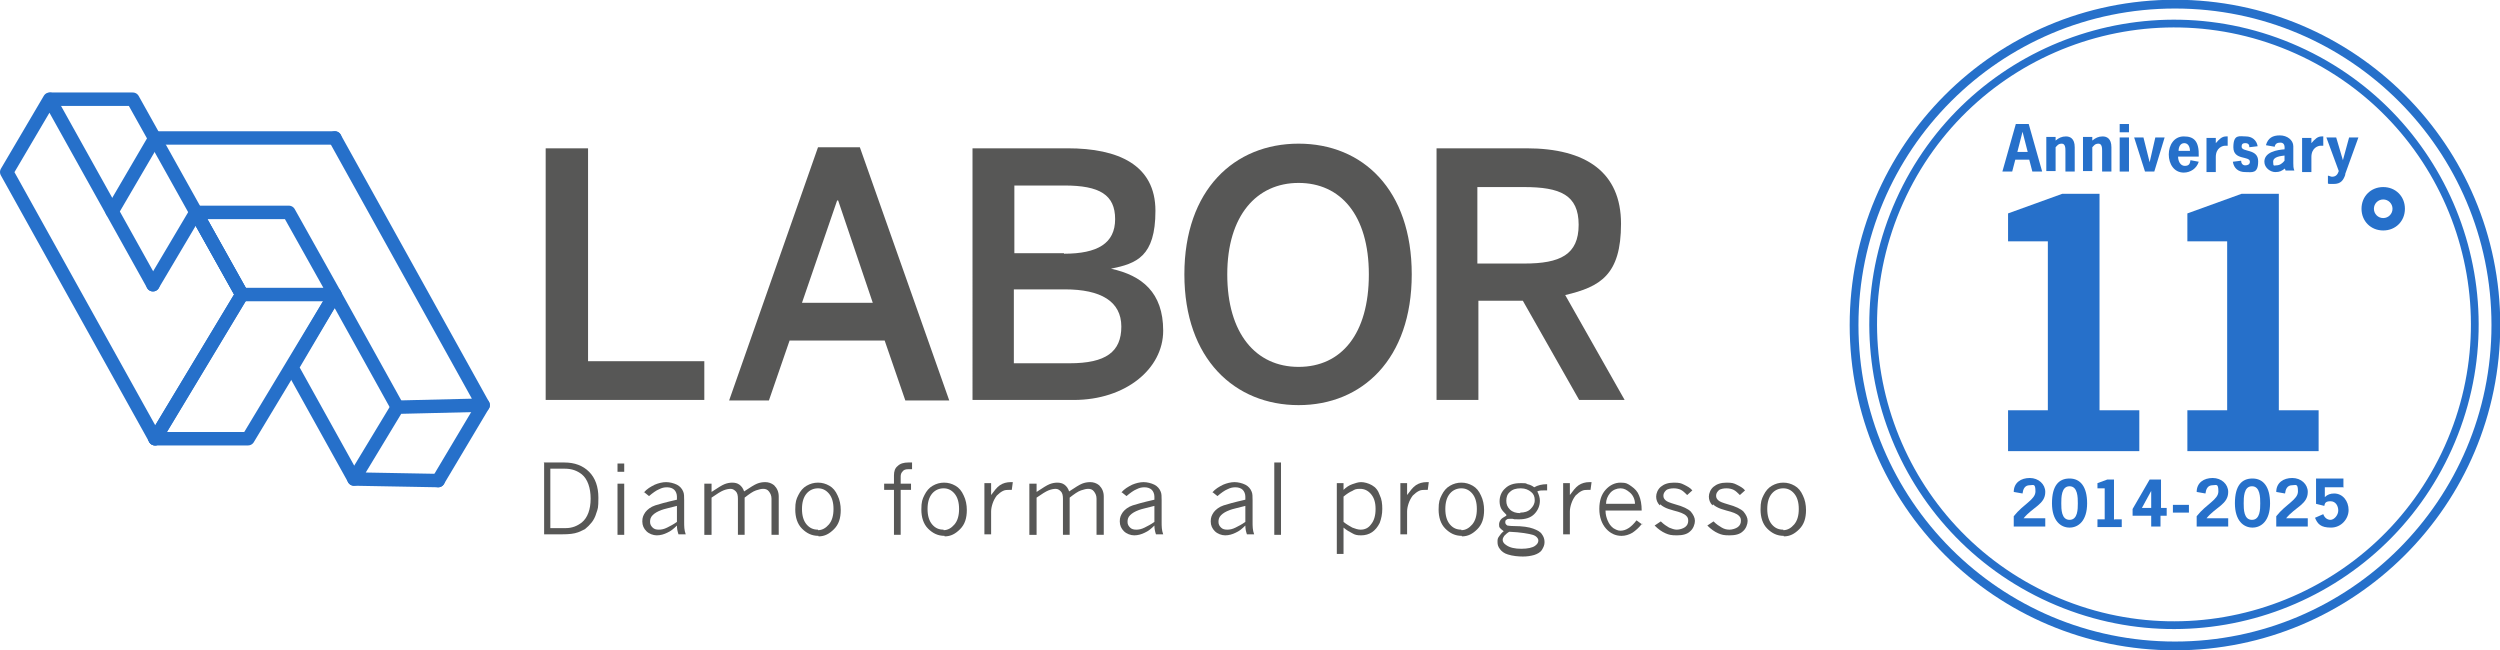
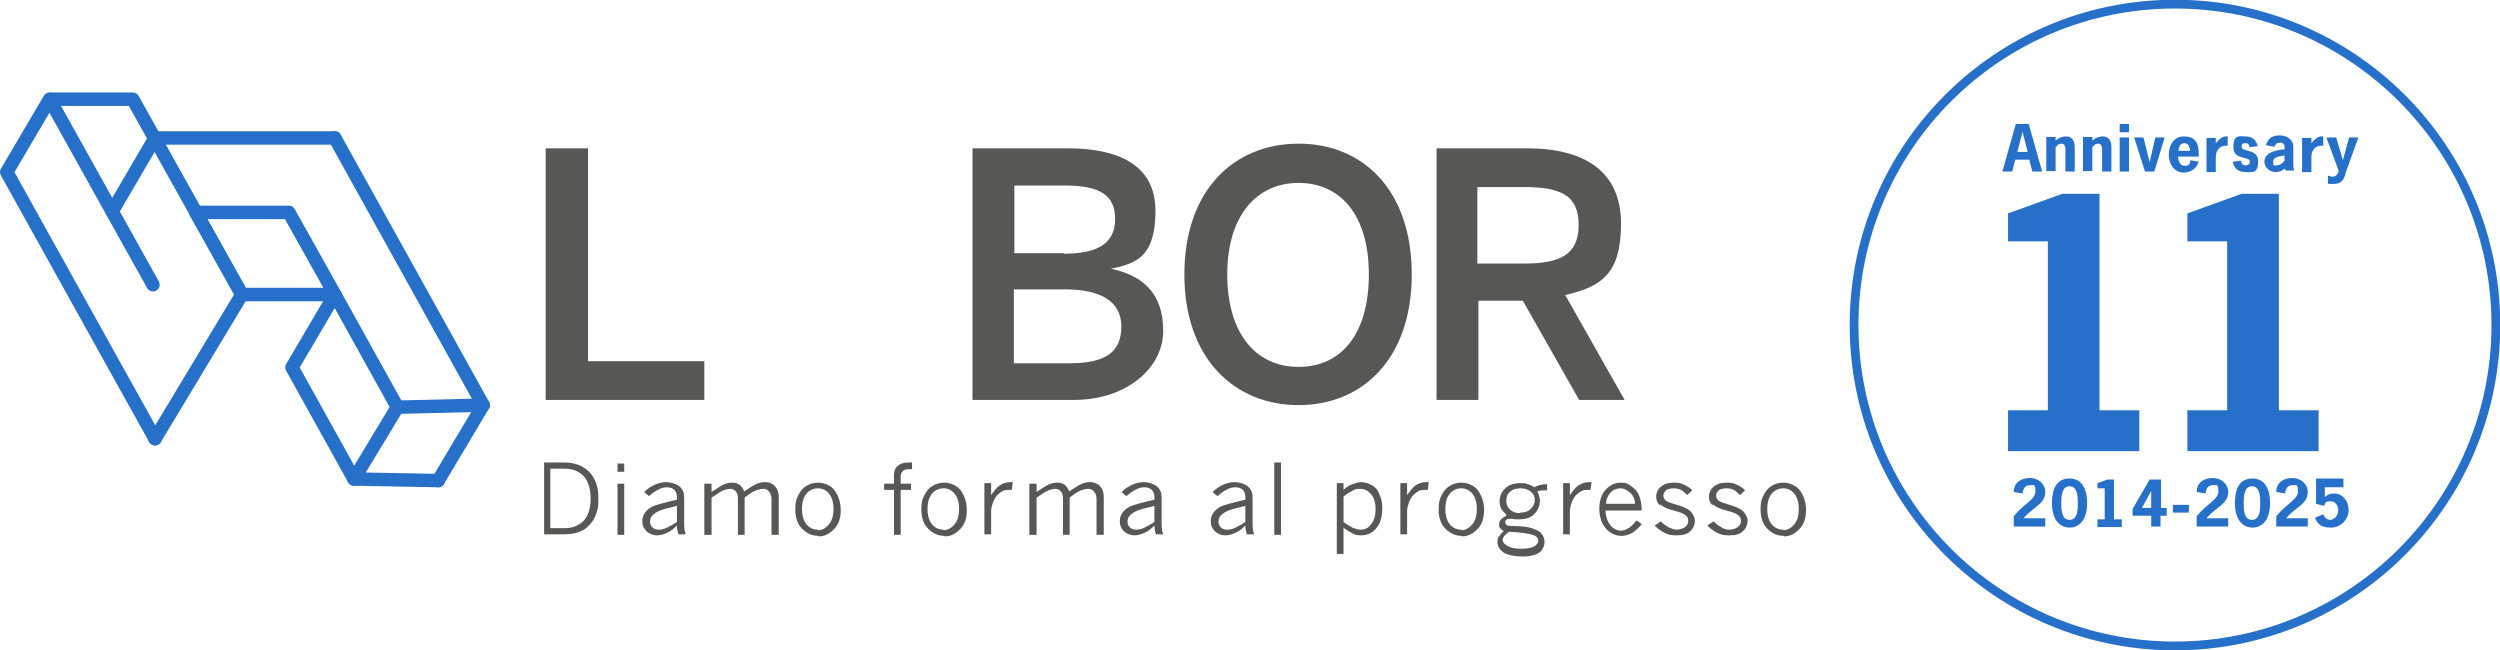
<svg xmlns="http://www.w3.org/2000/svg" id="Livello_1" viewBox="0 0 483.8 125.8">
  <defs>
    <style>      .st0, .st1 {        stroke-linecap: round;        stroke-linejoin: round;        stroke-width: 2.6px;      }      .st0, .st1, .st2, .st3 {        fill: none;      }      .st0, .st2, .st3 {        stroke: #2670ca;      }      .st1 {        stroke: #2670ca;      }      .st4 {        fill: #2670ca;      }      .st5 {        fill: #575756;      }      .st6 {        fill: #575756;      }      .st2 {        stroke-width: 1.5px;      }      .st3 {        stroke-width: 1.7px;      }    </style>
  </defs>
  <path class="st5" d="M105.6,28.7h8.2v41.2h22.5v7.5h-30.7V28.7Z" />
-   <path class="st5" d="M158.3,28.5h8.1l17.3,49h-8.5l-4-11.6h-18.4l-4,11.6h-7.7l17.2-49ZM168.9,58.6l-6.7-19.8h-.2l-6.8,19.8h13.6Z" />
  <path class="st5" d="M188.2,28.7h18.4c9.8,0,17,3.2,17,12.1s-3.7,10.2-8.6,11.2h0c6,1.3,10.1,4.6,10.1,12s-7.3,13.4-17.3,13.4h-19.6V28.7ZM205.9,49.1c6.5,0,9.9-2,9.9-6.7s-3-6.5-9.8-6.5h-9.7v13.1h9.6ZM207,70.3c7,0,10-2.2,10-7.1s-4-7.2-10.9-7.2h-9.9v14.3h10.7Z" />
  <path class="st6" d="M229.2,53.1c0-16.4,9.7-25.3,22.1-25.3s21.9,8.9,21.9,25.3-9.6,25.3-21.9,25.3-22.1-8.9-22.1-25.3ZM264.9,53.1c0-11.5-5.5-17.7-13.6-17.7s-13.8,6.3-13.8,17.7,5.5,17.9,13.8,17.9,13.6-6.4,13.6-17.9h0Z" />
  <path class="st5" d="M277.9,28.7h17.5c11.6,0,18.3,4.7,18.3,14.6s-4,12.2-10.8,13.8l11.5,20.3h-8.8l-10.9-19.2h-8.6v19.2h-8.1V28.7ZM295,51c6.9,0,10.5-1.7,10.5-7.5s-3.6-7.3-10.6-7.3h-9v14.8h9Z" />
  <polyline class="st1" points="37.9 41.1 46.8 57 30 84.9" />
  <polyline class="st1" points="46.8 57 64.8 57 55.9 41.1 37.9 41.1" />
  <polyline class="st1" points="46.8 57 25.7 19.2 9.8 19.2" />
  <polyline class="st1" points="29.6 55.1 9.6 19.2 1.3 33.3 30 84.9" />
  <polyline class="st0" points="21.7 40.9 30 26.7 64.8 26.7" />
  <line class="st1" x1="93.5" y1="78.4" x2="84.8" y2="93" />
  <polyline class="st1" points="76.9 78.8 64.8 57 56.5 71.1 68.5 92.7" />
  <polyline class="st1" points="64.8 26.7 93.5 78.4 76.9 78.8 68.5 92.7 84.8 93" />
-   <polyline class="st1" points="64.8 57 48 84.9 30 84.9 46.8 57 37.9 41.1 29.6 55.1" />
  <circle class="st3" cx="420.9" cy="62.9" r="62.1" />
-   <circle class="st2" cx="420.9" cy="62.9" r="58.2" transform="translate(190.8 420.9) rotate(-65.8)" />
  <g>
    <path class="st4" d="M406.3,79.4h7.7v7.9h-25.4v-7.9h7.7v-32.7h-7.7v-5.4l10.5-3.8h7.2v41.9Z" />
    <path class="st4" d="M441,79.4h7.7v7.9h-25.4v-7.9h7.7v-32.7h-7.7v-5.4l10.5-3.8h7.2v41.9Z" />
-     <path class="st4" d="M461.2,44.6c-2.4,0-4.2-1.8-4.2-4.2s1.8-4.2,4.2-4.2,4.2,1.8,4.2,4.2-1.8,4.2-4.2,4.2ZM461.2,38.6c-1,0-1.8.8-1.8,1.8s.8,1.8,1.8,1.8,1.8-.8,1.8-1.8-.8-1.8-1.8-1.8Z" />
  </g>
  <g>
    <path class="st4" d="M395.2,33.2h-1.9l-.6-2.3h-2.7l-.6,2.3h-1.9l2.6-9.2h2.5l2.6,9.2ZM391.4,25.5h0l-1,3.9h2l-1-3.9Z" />
    <path class="st4" d="M397.8,27.2c.6-.5,1.2-.8,2-.8s1.7.4,1.7,2.1v4.7h-1.8v-4c0-.5,0-1.4-.7-1.4s-.9.4-1.2.7v4.6h-1.8v-6.6h1.8v.7Z" />
    <path class="st4" d="M404.9,27.2c.6-.5,1.2-.8,2-.8s1.7.4,1.7,2.1v4.7h-1.8v-4c0-.5,0-1.4-.7-1.4s-.9.4-1.2.7v4.6h-1.8v-6.6h1.8v.7Z" />
    <path class="st4" d="M412,25.6h-1.8v-1.6h1.8v1.6ZM412,33.2h-1.8v-6.6h1.8v6.6Z" />
    <path class="st4" d="M416.9,33.2h-1.8l-2.1-6.6h1.8l1.2,4.8h0l1.1-4.8h1.8l-2,6.6Z" />
    <path class="st4" d="M421.5,30.3c0,.8.4,1.8,1.3,1.8s1-.5,1.1-1.1l1.6.3c-.4,1.3-1.6,2.1-2.9,2.1-1.9,0-2.9-1.7-2.9-3.5s1-3.5,2.9-3.5,3,.8,2.9,3.9h-4.1ZM423.8,29.2c0-.7-.3-1.5-1.1-1.5s-1.1.8-1.1,1.5h2.3Z" />
    <path class="st4" d="M428.8,27.7c.7-.8,1.2-1.3,2-1.3h.3v1.8c-.2,0-.3,0-.5,0-.5,0-1.8.4-1.8,2.2v2.9h-1.8v-6.6h1.8v1.2Z" />
    <path class="st4" d="M435.3,28.5c0-.5-.2-.8-.8-.8s-.7.3-.7.7c0,1.1,3.2.3,3.2,2.8s-1.2,2.1-2.5,2.1-2.2-.7-2.4-2l1.6-.2c0,.5.3.9.8.9s.9-.2.9-.7c0-1.2-3.2-.2-3.2-2.8s1.2-2.1,2.4-2.1,2.1.7,2.3,1.9l-1.7.2Z" />
    <path class="st4" d="M442.2,32.6c-.7.5-1,.7-1.9.7s-2.1-.8-2.1-2c0-1.9,2.5-2.3,3.9-2.4.1-.9-.2-1.3-.8-1.3s-1,.2-1.1.8l-1.7-.3c.4-1.4,1.3-1.9,2.7-1.9s2.6.9,2.6,2.1v3.3c0,.5,0,.9.2,1.4h-1.7l-.2-.6ZM442.1,30.1c-.7.1-2.2.2-2.2,1.2s.2.7.6.7c.7,0,1.2-.4,1.6-.9v-1Z" />
    <path class="st4" d="M447.3,27.7c.7-.8,1.2-1.3,2-1.3h.3v1.8c-.2,0-.3,0-.5,0-.5,0-1.8.4-1.8,2.2v2.9h-1.8v-6.6h1.8v1.2Z" />
    <path class="st4" d="M453.9,33.7c-.4,1.2-.9,1.9-2.3,1.9s-.8,0-1.1-.1v-1.5c.3,0,.5.2.8.2.8,0,1.1-.5,1.3-1.1l-2.4-6.5h1.9l1.3,4.4,1.2-4.4h1.8l-2.6,7.2Z" />
  </g>
  <g>
    <path class="st5" d="M105.2,89.5h4c2,0,3.6.6,4.8,1.8,1.2,1.2,1.8,2.9,1.8,5s-.1,2.1-.4,3c-.2.7-.5,1.3-.9,1.8s-.8.9-1.3,1.3c-.4.2-.8.4-1.3.6-.8.3-1.8.4-3.1.4h-3.5v-14ZM106.5,90.7v11.5h3c1.2,0,2.2-.4,3.1-1.1,1.1-.9,1.7-2.5,1.7-4.6s-.6-3.8-1.7-4.7c-.9-.7-1.9-1.1-3.3-1.1h-2.8Z" />
    <path class="st5" d="M119.5,89.7h1.3v1.6h-1.3v-1.6ZM119.5,93.6h1.3v9.9h-1.3v-9.9Z" />
    <path class="st5" d="M124.6,95.3c.6-.7,1.3-1.1,2.1-1.5.7-.3,1.5-.5,2.2-.5s1.5.2,2.1.5,1,.8,1.2,1.3c.2.4.2,1,.2,1.7v4.2c0,.8,0,1.6.3,2.4h-1.4c-.2-.6-.3-1.1-.3-1.7-.6.6-1.2,1.1-1.9,1.4-.6.3-1.3.5-2,.5s-1.5-.3-2-.8c-.5-.5-.8-1.1-.8-1.9s.2-1.2.6-1.8c.4-.5,1-1,1.9-1.3.6-.2,2-.6,4.2-1.1v-.6c0-.5-.2-1-.5-1.3s-.8-.5-1.4-.5-1,.1-1.6.4c-.5.2-1.2.7-1.9,1.3l-1-.8ZM131,101.1v-3.2c-1.5.4-2.5.6-3,.8-.8.3-1.3.6-1.7,1-.4.4-.5.8-.5,1.3s.2.8.5,1.1c.3.3.7.4,1.2.4s1-.1,1.6-.4,1.2-.6,1.9-1.1Z" />
    <path class="st5" d="M137.7,95.2c1.2-.8,2-1.3,2.5-1.5s1-.3,1.5-.3,1,.1,1.4.4c.4.3.7.7.9,1.3,1.2-.8,2-1.3,2.5-1.5.5-.2,1-.3,1.6-.3s1.2.2,1.7.6c.6.6.9,1.3.9,2.2v7.4h-1.4v-7c0-.6-.2-1-.5-1.4s-.7-.5-1.1-.5-.8.1-1.4.3-1.3.7-2.2,1.4v7.2h-1.3v-7c0-.6-.1-1.1-.4-1.4-.3-.3-.6-.5-1-.5s-.9.1-1.4.3c-.5.2-1.3.7-2.3,1.4v7.2h-1.4v-9.9h1.4v1.6Z" />
    <path class="st5" d="M158.4,103.7c-1.3,0-2.3-.5-3.2-1.4-.9-.9-1.3-2.2-1.3-3.7s.2-2,.6-2.8.9-1.4,1.6-1.8c.7-.4,1.4-.6,2.2-.6s1.5.2,2.2.6c.7.4,1.2,1,1.6,1.9.4.8.6,1.8.6,2.8,0,1.6-.4,2.8-1.3,3.7s-1.8,1.4-3,1.4ZM158.3,102.6c.8,0,1.5-.4,2.1-1.1.6-.7.9-1.7.9-3s-.3-2.3-.9-3c-.6-.7-1.3-1-2.1-1s-1.6.3-2.2,1-.9,1.7-.9,3,.3,2.3.9,3,1.3,1,2.2,1Z" />
    <path class="st5" d="M173,93.6v-1.6c0-.8.2-1.4.7-1.8.5-.5,1.2-.7,2.1-.7s.4,0,.7,0v1.3c-.3,0-.5,0-.7,0-.5,0-.9.1-1.1.4-.3.3-.4.6-.4,1v1.4h2v1.2h-2v8.7h-1.3v-8.7h-1.9v-1.2h1.9Z" />
    <path class="st5" d="M182.8,103.7c-1.3,0-2.3-.5-3.2-1.4-.9-.9-1.3-2.2-1.3-3.7s.2-2,.6-2.8.9-1.4,1.6-1.8c.7-.4,1.4-.6,2.2-.6s1.5.2,2.2.6c.7.4,1.2,1,1.6,1.9.4.8.6,1.8.6,2.8,0,1.6-.4,2.8-1.3,3.7s-1.8,1.4-3,1.4ZM182.6,102.6c.8,0,1.5-.4,2.1-1.1.6-.7.9-1.7.9-3s-.3-2.3-.9-3c-.6-.7-1.3-1-2.1-1s-1.6.3-2.2,1-.9,1.7-.9,3,.3,2.3.9,3,1.3,1,2.2,1Z" />
    <path class="st5" d="M191.8,95.8c.6-.8,1.1-1.5,1.7-1.9.6-.4,1.3-.6,2.1-.6s.2,0,.4,0l-.2,1.5h-.5c-.4,0-.8,0-1.2.2-.4.2-.8.5-1.2.9-.3.4-.6.9-.8,1.5-.2.6-.3,1.1-.3,1.6v4.4h-1.3v-9.9h1.3v2.2Z" />
    <path class="st5" d="M200.6,95.2c1.2-.8,2-1.3,2.5-1.5s1-.3,1.5-.3,1,.1,1.4.4c.4.3.7.7.9,1.3,1.2-.8,2-1.3,2.5-1.5.5-.2,1-.3,1.6-.3s1.2.2,1.7.6c.6.6.9,1.3.9,2.2v7.4h-1.4v-7c0-.6-.2-1-.5-1.4s-.7-.5-1.1-.5-.8.1-1.4.3-1.3.7-2.2,1.4v7.2h-1.3v-7c0-.6-.1-1.1-.4-1.4-.3-.3-.6-.5-1-.5s-.9.1-1.4.3c-.5.2-1.3.7-2.3,1.4v7.2h-1.4v-9.9h1.4v1.6Z" />
    <path class="st5" d="M217,95.3c.6-.7,1.3-1.1,2.1-1.5.7-.3,1.5-.5,2.2-.5s1.5.2,2.1.5,1,.8,1.2,1.3c.2.4.2,1,.2,1.7v4.2c0,.8,0,1.6.3,2.4h-1.4c-.2-.6-.3-1.1-.3-1.7-.6.6-1.2,1.1-1.9,1.4-.6.3-1.3.5-2,.5s-1.5-.3-2-.8c-.5-.5-.8-1.1-.8-1.9s.2-1.2.6-1.8c.4-.5,1-1,1.9-1.3.6-.2,2-.6,4.2-1.1v-.6c0-.5-.2-1-.5-1.3s-.8-.5-1.4-.5-1,.1-1.6.4c-.5.2-1.2.7-1.9,1.3l-1-.8ZM223.4,101.1v-3.2c-1.5.4-2.5.6-3,.8-.8.3-1.3.6-1.7,1-.4.4-.5.8-.5,1.3s.2.8.5,1.1c.3.3.7.4,1.2.4s1-.1,1.6-.4,1.2-.6,1.9-1.1Z" />
    <path class="st5" d="M234.6,95.3c.6-.7,1.3-1.1,2.1-1.5.7-.3,1.5-.5,2.2-.5s1.5.2,2.1.5,1,.8,1.2,1.3c.2.4.2,1,.2,1.7v4.2c0,.8,0,1.6.3,2.4h-1.4c-.2-.6-.3-1.1-.3-1.7-.6.6-1.2,1.1-1.9,1.4-.6.3-1.3.5-2,.5s-1.5-.3-2-.8c-.5-.5-.8-1.1-.8-1.9s.2-1.2.6-1.8c.4-.5,1-1,1.9-1.3.6-.2,2-.6,4.2-1.1v-.6c0-.5-.2-1-.5-1.3s-.8-.5-1.4-.5-1,.1-1.6.4c-.5.2-1.2.7-1.9,1.3l-1-.8ZM241,101.1v-3.2c-1.5.4-2.5.6-3,.8-.8.3-1.3.6-1.7,1-.4.4-.5.8-.5,1.3s.2.8.5,1.1c.3.3.7.4,1.2.4s1-.1,1.6-.4,1.2-.6,1.9-1.1Z" />
    <path class="st5" d="M246.6,89.5h1.3v14h-1.3v-14Z" />
    <path class="st5" d="M260,94.8c.5-.5,1.1-.9,1.7-1.1.6-.2,1.1-.4,1.7-.4s1.4.2,2.1.6c.7.4,1.2,1,1.5,1.9.4.8.5,1.7.5,2.7s-.2,1.9-.5,2.7c-.4.8-.9,1.4-1.5,1.8s-1.3.6-2.1.6-1.2-.1-1.7-.4c-.6-.3-1.1-.6-1.7-1.1v5.1h-1.3v-13.7h1.3v1.3ZM260,101c.6.5,1.2.8,1.7,1.1.5.2,1.1.4,1.6.4.8,0,1.5-.3,2-1,.6-.7.9-1.7.9-3s-.3-2.2-.9-2.9c-.6-.7-1.3-1-2.1-1s-1,.1-1.5.4c-.5.2-1.1.6-1.7,1.1v5Z" />
    <path class="st5" d="M272.3,95.8c.6-.8,1.1-1.5,1.7-1.9.6-.4,1.3-.6,2.1-.6s.2,0,.4,0l-.2,1.5h-.5c-.4,0-.8,0-1.2.2-.4.2-.8.5-1.2.9-.3.4-.6.9-.8,1.5-.2.6-.3,1.1-.3,1.6v4.4h-1.3v-9.9h1.3v2.2Z" />
    <path class="st5" d="M282.9,103.7c-1.3,0-2.3-.5-3.2-1.4-.9-.9-1.3-2.2-1.3-3.7s.2-2,.6-2.8.9-1.4,1.6-1.8c.7-.4,1.4-.6,2.2-.6s1.5.2,2.2.6c.7.4,1.2,1,1.6,1.9.4.8.6,1.8.6,2.8,0,1.6-.4,2.8-1.3,3.7s-1.8,1.4-3,1.4ZM282.8,102.6c.8,0,1.5-.4,2.1-1.1.6-.7.9-1.7.9-3s-.3-2.3-.9-3c-.6-.7-1.3-1-2.1-1s-1.6.3-2.2,1-.9,1.7-.9,3,.3,2.3.9,3,1.3,1,2.2,1Z" />
    <path class="st5" d="M291.5,99.6c-.4-.4-.8-.8-1-1.2-.2-.4-.3-.9-.3-1.4,0-1,.4-1.9,1.1-2.5.7-.7,1.7-1,2.9-1s1,0,1.4.2c.5.1.9.3,1.3.6.7-.4,1.5-.6,2.5-.6v1.2h-.5c-.6,0-1,0-1.4.2.3.6.5,1.2.5,1.8,0,1-.4,1.9-1.1,2.6s-1.7,1-2.9,1-.8,0-1.3-.1c-.2,0-.4,0-.5,0-.3,0-.5,0-.7.2-.2.1-.2.3-.2.5s.1.4.4.6c.1,0,.5.1,1.2.1,1.7,0,3,.2,3.8.5.8.3,1.4.6,1.7,1.1.3.4.5.9.5,1.5s-.2,1-.5,1.5-.9.8-1.5,1c-.7.2-1.4.3-2.2.3s-2-.1-2.9-.4c-.7-.2-1.2-.6-1.5-1-.4-.5-.5-.9-.5-1.4s0-.7.3-1.1c.2-.3.5-.7.9-1-.3-.2-.5-.4-.7-.6s-.2-.4-.2-.7.1-.6.3-.9c.2-.3.6-.5,1.1-.8ZM292.1,102.9c-.4.2-.7.5-1,.8-.2.3-.3.5-.3.8s.2.7.7,1c.7.5,1.7.7,2.9.7s2.2-.2,2.7-.6c.4-.3.6-.6.6-1s-.4-.9-1.1-1.1-2.2-.5-4.6-.6ZM294.2,99.2c.8,0,1.5-.2,2-.7.5-.5.8-1,.8-1.7s-.2-1.2-.7-1.6-1.1-.7-2-.7-1.6.2-2.1.7c-.5.4-.7,1-.7,1.7s.2,1.2.7,1.7,1.2.7,2,.7Z" />
    <path class="st5" d="M303.8,95.8c.6-.8,1.1-1.5,1.7-1.9.6-.4,1.3-.6,2.1-.6s.2,0,.4,0l-.2,1.5h-.5c-.4,0-.8,0-1.2.2-.4.2-.8.5-1.2.9-.3.4-.6.9-.8,1.5-.2.6-.3,1.1-.3,1.6v4.4h-1.3v-9.9h1.3v2.2Z" />
    <path class="st5" d="M317.8,101.3c-.6.8-1.3,1.4-1.9,1.8-.7.4-1.4.6-2.1.6-1.2,0-2.2-.5-3-1.4-.8-.9-1.3-2.2-1.3-3.8s.4-2.8,1.2-3.7c.8-.9,1.8-1.4,2.9-1.4s1.4.2,2.1.7,1.2,1,1.5,1.8c.3.7.5,1.7.5,2.9h-7c0,.8.2,1.4.4,1.9.3.7.6,1.1,1.1,1.5.5.3.9.5,1.4.5,1.1,0,2.1-.7,3.1-2l1.1.8ZM316.4,97.5c0-.9-.4-1.7-1-2.2s-1.1-.8-1.8-.8-1.5.3-2,.9c-.5.6-.8,1.3-.8,2.1h5.5Z" />
    <path class="st5" d="M321.2,97.8c-.5-.5-.7-1.1-.7-1.7s.3-1.4.9-1.9c.6-.5,1.4-.8,2.5-.8s1.4.1,2,.4c.6.3,1.2.6,1.6,1.1l-1,.9c-.4-.4-.8-.8-1.2-1s-.9-.3-1.4-.3-1.2.1-1.5.4c-.3.3-.5.6-.5,1s.1.6.4.9c.3.3.9.5,1.9.8,1.5.4,2.5.9,3,1.4.5.6.8,1.2.8,1.8s-.3,1.5-.9,2c-.6.6-1.5.8-2.6.8s-1.5-.1-2.2-.4c-.7-.3-1.4-.8-2.1-1.5l1.2-.8c.6.6,1.1.9,1.6,1.2.5.2,1,.4,1.5.4s1.2-.2,1.6-.5c.4-.3.6-.7.6-1.2s-.1-.7-.4-1c-.4-.4-1.2-.7-2.4-1-.7-.2-1.4-.4-1.9-.7-.2-.1-.5-.3-.7-.5Z" />
    <path class="st5" d="M331.4,97.8c-.5-.5-.7-1.1-.7-1.7s.3-1.4.9-1.9c.6-.5,1.4-.8,2.5-.8s1.4.1,2,.4c.6.3,1.2.6,1.6,1.1l-1,.9c-.4-.4-.8-.8-1.2-1s-.9-.3-1.4-.3-1.2.1-1.5.4c-.3.3-.5.6-.5,1s.1.6.4.9c.3.3.9.5,1.9.8,1.5.4,2.5.9,3,1.4.5.6.8,1.2.8,1.8s-.3,1.5-.9,2c-.6.6-1.5.8-2.6.8s-1.5-.1-2.2-.4c-.7-.3-1.4-.8-2.1-1.5l1.2-.8c.6.6,1.1.9,1.6,1.2s1,.4,1.5.4,1.2-.2,1.6-.5.6-.7.6-1.2-.1-.7-.4-1c-.4-.4-1.2-.7-2.4-1-.7-.2-1.4-.4-1.9-.7-.2-.1-.5-.3-.7-.5Z" />
    <path class="st5" d="M345.2,103.7c-1.3,0-2.3-.5-3.2-1.4-.9-.9-1.3-2.2-1.3-3.7s.2-2,.6-2.8.9-1.4,1.6-1.8c.7-.4,1.4-.6,2.2-.6s1.5.2,2.2.6c.7.4,1.2,1,1.6,1.9.4.8.6,1.8.6,2.8,0,1.6-.4,2.8-1.3,3.7s-1.8,1.4-3,1.4ZM345.1,102.6c.8,0,1.5-.4,2.1-1.1.6-.7.9-1.7.9-3s-.3-2.3-.9-3c-.6-.7-1.3-1-2.1-1s-1.6.3-2.2,1-.9,1.7-.9,3,.3,2.3.9,3,1.3,1,2.2,1Z" />
  </g>
  <g>
    <path class="st4" d="M395.8,101.9h-6.1v-2c1.9-2.4,4.2-3.2,4.2-4.8s-.4-1.2-1.1-1.2c-1,0-1.3.8-1.4,1.6l-1.7-.3c0-1.8,1.4-2.7,3.1-2.7s3,1.2,3,2.7c0,2.4-2.4,2.9-4.2,5.1h4.2v1.6Z" />
    <path class="st4" d="M403.9,97.4c0,3.4-1.7,4.7-3.4,4.7s-3.4-1.3-3.4-4.7,1.3-4.8,3.4-4.8,3.4,1.6,3.4,4.8ZM398.9,97.4c0,1.1,0,3.2,1.6,3.2s1.6-2.1,1.6-3.2,0-3.3-1.6-3.3-1.6,2.2-1.6,3.3Z" />
    <path class="st4" d="M409.2,100.5h1.4v1.5h-4.7v-1.5h1.4v-6h-1.4v-1l1.9-.7h1.3v7.8Z" />
    <path class="st4" d="M418.1,98.3h1.2v1.5h-1.2v2.1h-1.8v-2.1h-3.6v-1.3l3.3-5.7h2.2v5.6ZM416.3,95h0l-1.8,3.3h1.8v-3.3Z" />
    <path class="st4" d="M423.6,97.7v1.5h-3.1v-1.5h3.1Z" />
    <path class="st4" d="M431.2,101.9h-6.1v-2c1.9-2.4,4.2-3.2,4.2-4.8s-.4-1.2-1.1-1.2c-1,0-1.3.8-1.4,1.6l-1.7-.3c0-1.8,1.4-2.7,3.1-2.7s3,1.2,3,2.7c0,2.4-2.4,2.9-4.2,5.1h4.2v1.6Z" />
    <path class="st4" d="M439.3,97.4c0,3.4-1.7,4.7-3.4,4.7s-3.4-1.3-3.4-4.7,1.3-4.8,3.4-4.8,3.4,1.6,3.4,4.8ZM434.2,97.4c0,1.1,0,3.2,1.6,3.2s1.6-2.1,1.6-3.2,0-3.3-1.6-3.3-1.6,2.2-1.6,3.3Z" />
    <path class="st4" d="M446.6,101.9h-6.1v-2c1.9-2.4,4.2-3.2,4.2-4.8s-.4-1.2-1.1-1.2c-1,0-1.3.8-1.4,1.6l-1.7-.3c0-1.8,1.4-2.7,3.1-2.7s3,1.2,3,2.7c0,2.4-2.4,2.9-4.2,5.1h4.2v1.6Z" />
    <path class="st4" d="M453.6,94.3h-3.7v1.9c.5-.5,1.1-.7,1.8-.7,1.7,0,2.8,1.5,2.8,3.2s-1.4,3.4-3.4,3.4-2.6-.7-3.1-1.9l1.6-.7c.2.6.7,1.1,1.4,1.1s1.5-.9,1.5-1.8-.5-1.8-1.5-1.8-1.1.4-1.2.9l-1.6-.4v-4.9h5.3v1.6Z" />
  </g>
</svg>